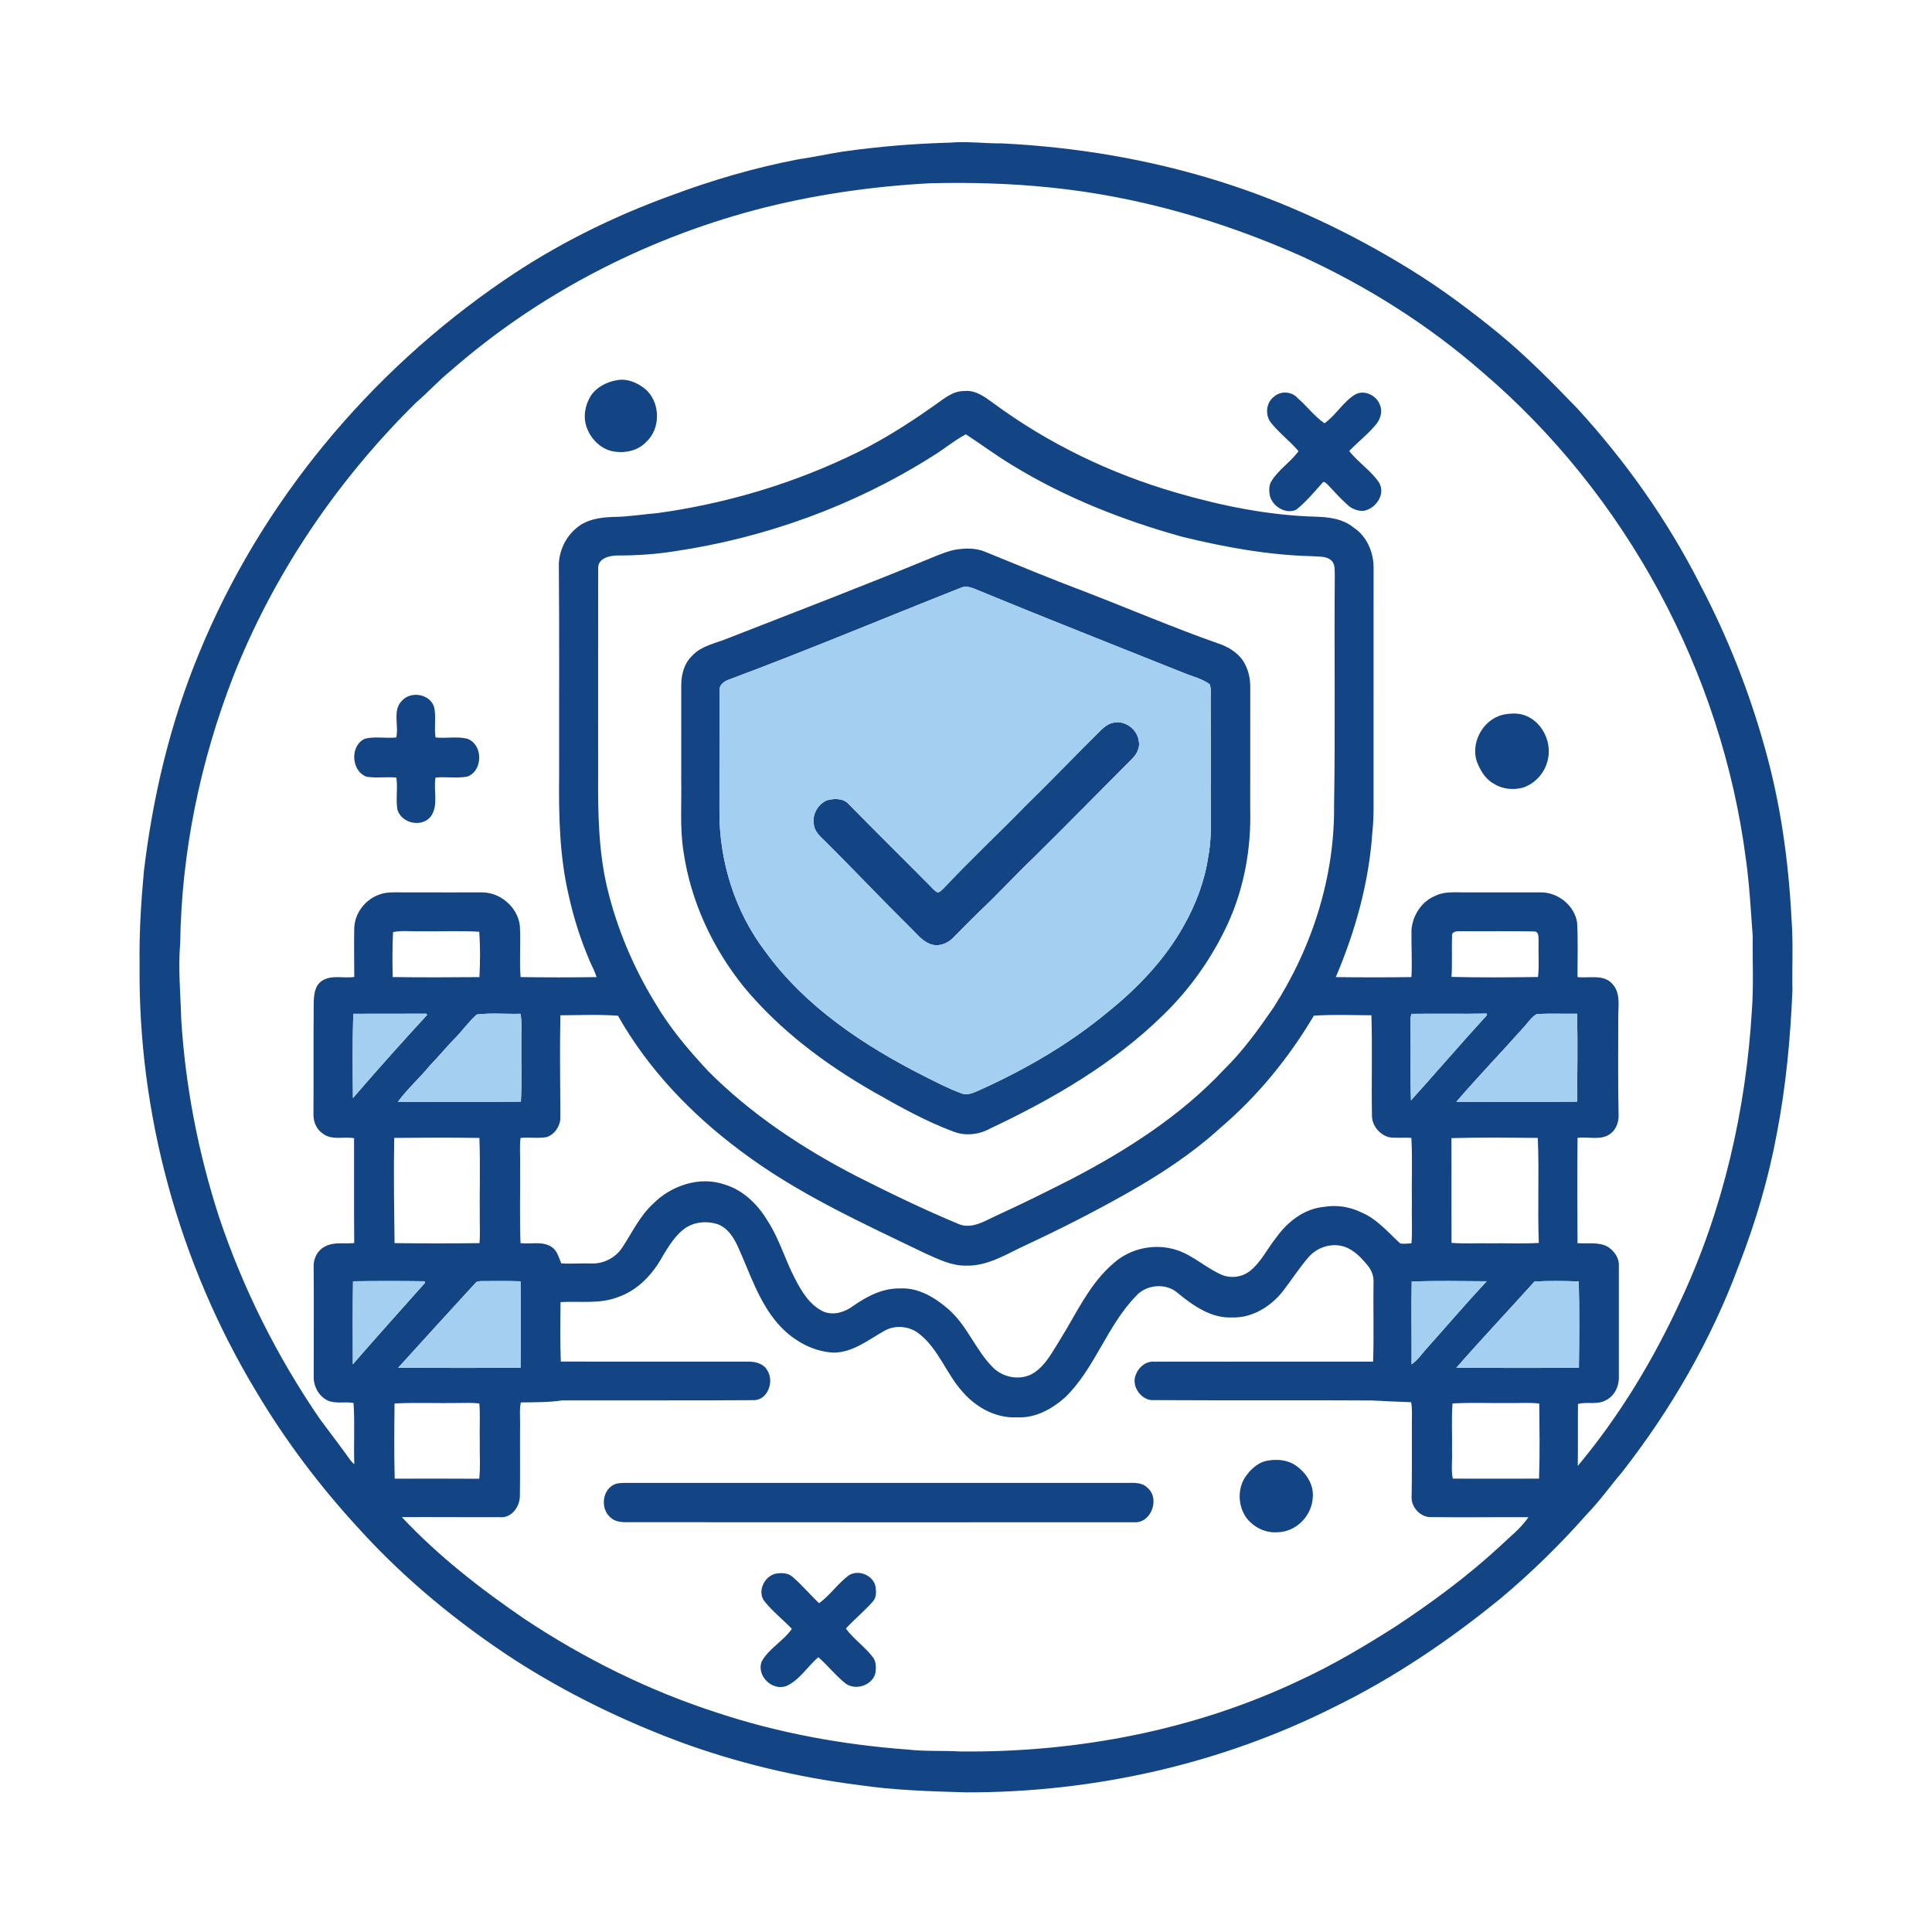
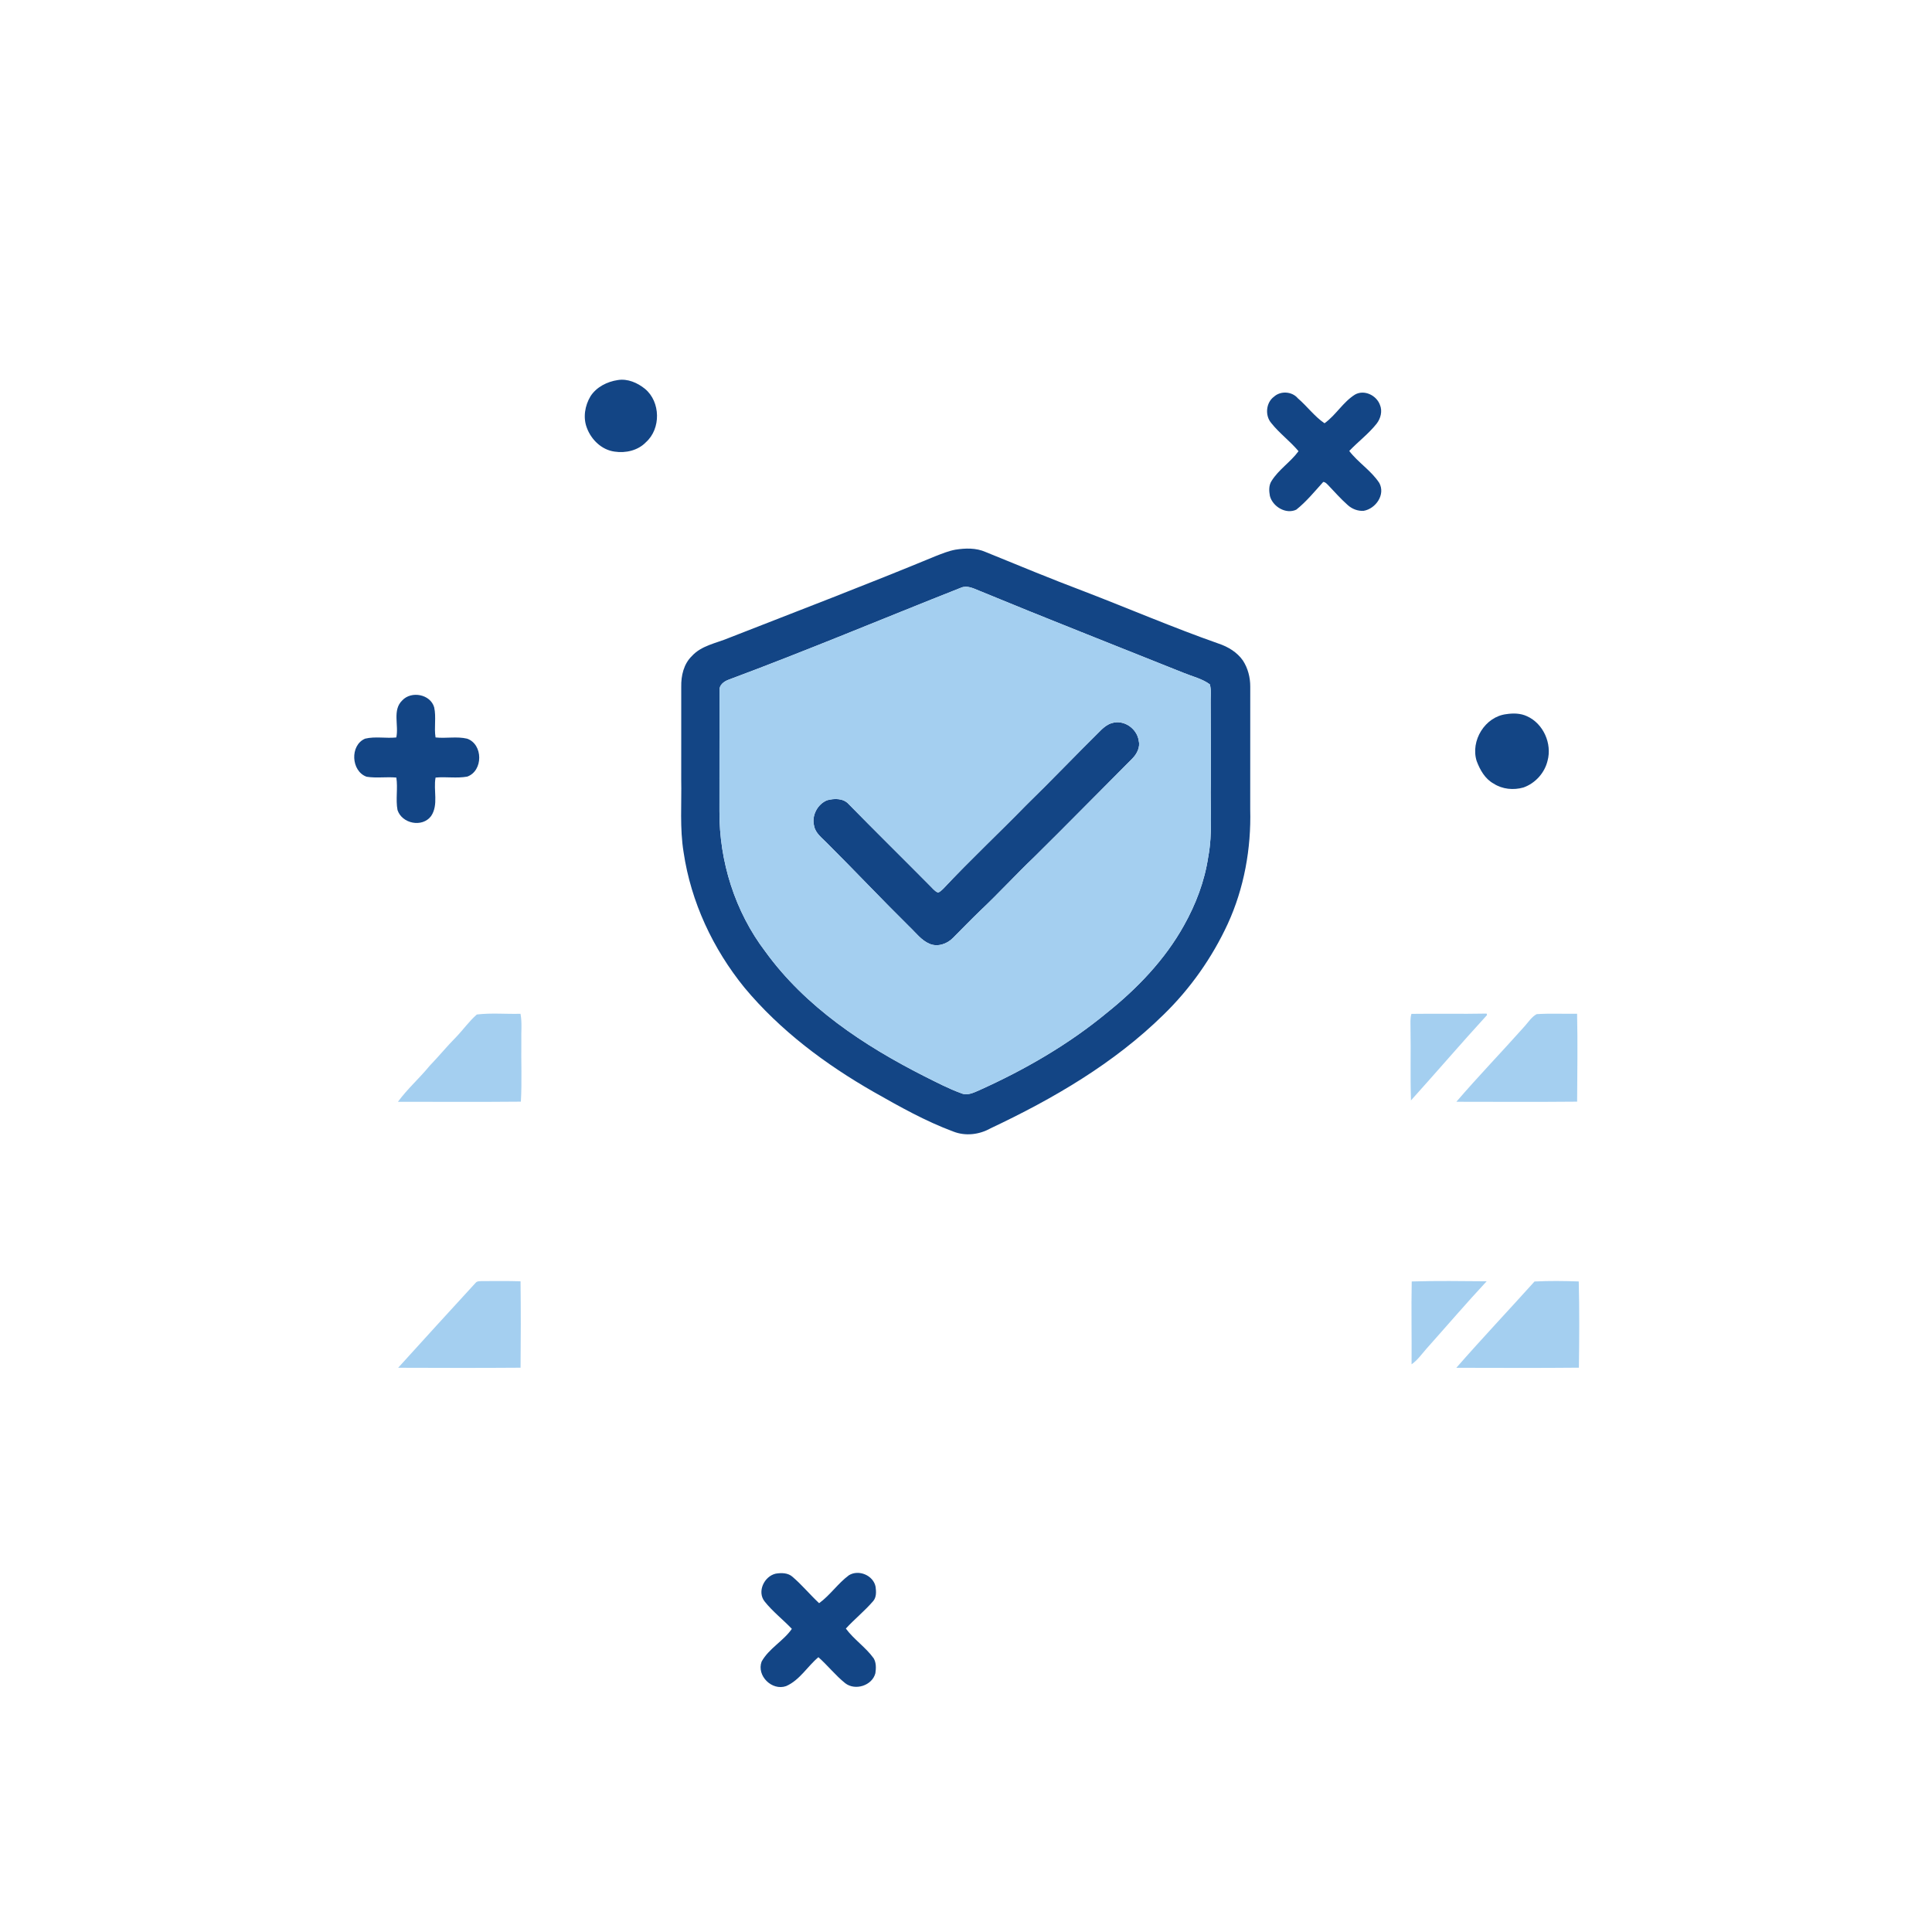
<svg xmlns="http://www.w3.org/2000/svg" width="1024pt" height="1024pt" viewBox="0 0 1024 1024" version="1.1">
  <g id="#134585ff">
-     <path fill="#134585" opacity="1.00" d=" M 503.48 75.60 C 512.66 74.79 521.82 76.08 531.00 76.00 C 569.96 77.90 608.76 84.37 646.02 96.01 C 681.61 107.14 715.60 123.15 747.31 142.72 C 763.79 152.88 779.35 164.46 794.32 176.71 C 809.09 188.84 822.50 202.50 835.77 216.23 C 861.60 244.36 883.88 275.85 901.16 309.94 C 915.63 337.50 927.14 366.57 935.45 396.56 C 943.78 426.07 948.00 456.66 949.55 487.23 C 950.51 499.79 949.77 512.41 950.03 524.99 C 948.95 550.36 946.60 575.76 941.77 600.73 C 937.37 624.60 930.46 647.99 921.65 670.60 C 906.97 710.25 885.55 747.28 859.51 780.54 C 853.36 787.74 847.93 795.55 841.29 802.32 C 827.11 818.43 811.73 833.49 795.28 847.27 C 768.18 869.36 739.04 889.13 707.60 904.54 C 647.26 935.01 579.51 950.15 512.00 949.99 C 492.95 949.44 473.86 948.88 454.98 946.08 C 422.57 941.94 390.57 934.39 359.91 923.06 C 329.59 911.72 300.32 897.44 273.06 879.96 C 242.67 860.15 214.38 836.93 190.03 810.01 C 169.49 787.72 151.14 763.39 135.66 737.32 C 94.80 669.48 73.07 590.20 73.99 511.00 C 73.74 494.61 74.74 478.24 76.25 461.94 C 80.93 422.41 90.20 383.26 105.43 346.42 C 138.15 266.50 195.63 197.43 266.80 148.79 C 294.26 129.93 324.33 114.99 355.63 103.64 C 377.60 95.42 400.20 88.83 423.24 84.42 C 430.94 83.34 438.53 81.64 446.21 80.42 C 465.19 77.71 484.32 76.11 503.48 75.60 M 400.21 111.30 C 341.11 127.07 285.34 155.92 239.22 196.23 C 232.60 201.58 226.89 207.90 220.45 213.45 C 178.76 254.56 145.13 304.05 123.61 358.59 C 106.13 403.61 96.16 451.67 95.51 500.00 C 94.34 513.35 95.71 526.69 96.04 540.04 C 98.23 575.66 105.06 610.97 116.06 644.91 C 128.77 682.94 146.89 719.12 169.59 752.16 C 169.66 752.25 169.79 752.43 169.85 752.52 C 175.19 759.73 180.68 766.84 185.88 774.15 C 186.47 774.84 187.10 775.50 187.79 776.11 C 187.39 765.29 188.15 754.40 187.37 743.61 C 182.85 742.77 178.02 744.17 173.69 742.32 C 169.13 740.10 166.26 735.04 166.27 730.02 C 166.26 710.35 166.41 690.66 166.24 670.99 C 166.16 666.66 168.61 662.26 172.63 660.49 C 177.34 658.14 182.72 659.37 187.75 658.84 C 187.56 640.32 187.73 621.80 187.66 603.28 C 182.19 602.27 175.86 604.57 171.12 600.83 C 167.55 598.51 165.95 594.19 166.14 590.06 C 166.26 570.69 166.10 551.32 166.27 531.95 C 166.32 527.59 166.72 522.30 170.81 519.75 C 175.90 516.57 182.16 518.65 187.77 517.82 C 187.77 509.21 187.57 500.59 187.76 491.97 C 187.96 484.01 193.64 476.67 201.13 474.11 C 204.92 472.68 209.03 472.97 213.00 472.97 C 227.35 473.04 241.71 472.96 256.06 472.99 C 265.56 473.26 274.26 480.95 275.51 490.39 C 276.11 499.54 275.18 508.73 275.92 517.87 C 289.32 518.08 302.75 518.07 316.16 517.89 C 315.36 514.90 313.77 512.22 312.58 509.39 C 307.88 498.42 304.20 487.02 301.61 475.37 C 296.48 453.99 296.10 431.87 296.36 410.00 C 296.28 372.97 296.52 335.94 296.19 298.92 C 296.51 291.81 299.71 284.79 305.20 280.18 C 310.51 275.34 318.03 274.20 324.96 273.99 C 333.02 273.93 340.99 272.56 349.01 271.88 C 383.16 267.10 416.65 257.43 447.92 242.88 C 464.79 235.21 480.54 225.32 495.61 214.60 C 500.31 211.42 504.96 207.13 511.02 207.28 C 516.95 206.54 521.89 210.36 526.41 213.61 C 555.42 235.04 588.39 250.91 622.99 261.00 C 647.06 268.02 671.85 273.10 696.97 273.85 C 704.10 274.01 711.73 274.90 717.44 279.61 C 724.46 284.21 728.07 292.75 728.03 300.96 C 728.00 338.97 728.03 376.98 728.01 415.00 C 727.93 423.77 728.35 432.57 727.36 441.31 C 725.57 467.75 718.35 493.58 708.00 517.89 C 721.35 518.05 734.72 518.07 748.08 517.88 C 748.53 509.58 748.00 501.26 748.11 492.96 C 748.65 485.27 753.47 477.73 760.74 474.80 C 765.49 472.45 770.88 472.98 776.00 472.99 C 789.69 473.00 803.37 472.98 817.06 472.98 C 826.00 473.10 834.59 480.07 835.91 489.02 C 836.44 498.62 836.09 508.25 836.12 517.86 C 842.22 518.63 849.88 516.18 854.53 521.43 C 859.03 526.17 857.71 533.09 857.71 539.01 C 857.71 556.02 857.53 573.03 857.87 590.04 C 858.15 593.99 856.99 598.26 853.73 600.76 C 848.74 604.75 841.93 602.27 836.13 603.12 C 835.92 621.70 835.98 640.30 836.12 658.89 C 841.46 659.35 847.25 658.07 852.16 660.81 C 855.55 662.99 858.29 666.74 858.02 670.94 C 858.01 690.64 858.04 710.35 858.02 730.05 C 858.13 734.94 855.60 740.00 851.11 742.18 C 846.57 744.75 841.19 742.83 836.37 744.13 C 836.22 755.07 836.44 766.03 836.24 776.98 C 858.48 750.39 876.51 720.43 890.94 688.97 C 913.35 640.94 925.36 588.41 928.53 535.62 C 929.50 522.43 928.83 509.19 928.96 495.98 C 927.95 482.52 927.26 469.01 925.39 455.62 C 912.59 356.29 861.95 262.27 785.73 197.25 C 757.11 172.22 724.60 151.75 690.06 135.90 C 647.86 117.04 602.86 104.06 556.80 99.39 C 535.59 97.18 514.25 96.61 492.94 97.13 C 461.67 98.80 430.51 103.32 400.21 111.30 M 493.98 241.95 C 452.58 268.10 405.54 285.14 357.12 292.25 C 347.19 293.82 337.15 294.43 327.11 294.42 C 323.05 294.48 317.03 295.90 317.05 300.96 C 316.95 337.64 317.05 374.32 317.02 411.00 C 316.91 431.07 317.22 451.40 321.94 471.03 C 327.06 492.19 335.62 512.48 346.93 531.07 C 354.72 544.47 364.77 556.37 375.31 567.67 C 398.02 590.51 425.18 608.49 453.68 623.26 C 471.39 632.20 489.25 640.91 507.57 648.53 C 514.76 651.92 521.88 647.15 528.28 644.22 C 541.67 638.13 554.84 631.56 567.96 624.89 C 597.45 609.52 625.94 591.25 648.81 566.83 C 658.84 557.00 667.08 545.54 675.01 534.00 C 695.41 502.30 707.47 464.83 707.09 426.99 C 707.77 386.33 707.13 345.66 707.46 305.01 C 707.28 302.38 707.85 299.19 705.75 297.19 C 703.21 294.64 699.26 295.15 695.98 294.82 C 672.47 294.27 649.23 290.05 626.44 284.46 C 595.24 275.77 564.78 263.81 537.07 246.90 C 528.42 241.74 520.34 235.69 511.93 230.19 C 505.60 233.54 500.12 238.28 493.98 241.95 M 208.32 494.03 C 207.92 501.95 207.97 509.93 208.14 517.86 C 223.46 518.08 238.80 518.03 254.11 517.89 C 254.49 509.90 254.57 501.84 254.03 493.86 C 243.71 493.19 233.34 493.79 223.00 493.59 C 218.11 493.78 213.14 493.03 208.32 494.03 M 769.61 495.98 C 769.38 503.24 769.75 510.52 769.34 517.78 C 784.60 518.17 799.91 518.03 815.18 517.84 C 815.88 511.58 815.27 505.26 815.49 498.97 C 815.38 497.07 815.84 493.60 813.01 493.67 C 800.00 493.43 786.97 493.64 773.96 493.56 C 772.27 493.50 769.47 493.63 769.61 495.98 M 187.24 537.33 C 186.78 552.20 186.95 567.12 187.06 582.01 C 199.91 567.08 213.06 552.41 226.39 537.91 L 225.87 537.27 C 213.00 537.37 200.11 537.29 187.24 537.33 M 252.73 537.71 C 248.62 541.27 245.50 545.80 241.72 549.69 C 236.87 554.56 232.56 559.91 227.78 564.83 C 222.40 571.43 215.94 577.08 210.92 583.97 C 232.63 583.97 254.36 584.11 276.07 583.90 C 276.69 573.29 276.16 562.64 276.32 552.01 C 276.16 547.12 276.79 542.17 275.88 537.33 C 268.18 537.54 260.36 536.78 252.73 537.71 M 748.08 537.37 C 747.35 539.84 747.61 542.45 747.60 545.00 C 747.83 557.74 747.42 570.49 747.85 583.23 C 761.38 568.23 774.53 552.88 788.16 537.99 L 787.96 537.22 C 774.67 537.49 761.37 537.18 748.08 537.37 M 814.48 537.51 C 811.75 538.98 810.07 541.76 808.03 544.00 C 796.09 557.42 783.61 570.34 771.90 583.96 C 793.23 583.99 814.58 584.10 835.91 583.90 C 835.99 568.38 836.25 552.81 835.89 537.30 C 828.75 537.43 821.59 537.05 814.48 537.51 M 297.01 538.12 C 296.64 556.09 296.92 574.09 297.01 592.07 C 297.12 596.62 294.08 601.28 289.71 602.71 C 285.14 603.46 280.49 602.69 275.90 603.13 C 275.35 607.40 275.73 611.71 275.67 616.01 C 275.80 630.29 275.36 644.61 275.87 658.89 C 281.26 659.51 287.28 657.73 292.16 660.77 C 295.31 662.68 296.16 666.43 297.46 669.60 C 302.66 670.01 307.88 669.46 313.10 669.66 C 319.72 670.04 326.44 666.63 329.96 660.99 C 335.08 653.20 339.13 644.53 346.07 638.10 C 355.72 628.34 370.86 623.19 384.16 627.85 C 394.01 630.83 401.72 638.47 406.89 647.15 C 413.09 656.64 416.09 667.71 421.35 677.68 C 424.90 684.62 429.28 691.90 436.67 695.26 C 441.94 697.32 447.83 695.43 452.19 692.19 C 459.47 687.09 467.84 682.70 476.98 682.91 C 486.60 682.33 495.35 687.60 502.39 693.66 C 512.52 702.26 516.96 715.45 526.26 724.76 C 531.85 730.48 541.65 732.00 548.37 727.39 C 554.58 723.13 557.98 716.13 561.93 709.94 C 570.66 695.95 577.55 680.19 590.43 669.35 C 599.25 661.55 612.21 658.88 623.41 662.46 C 632.48 665.31 639.39 672.33 648.11 675.91 C 652.67 677.61 658.09 676.88 662.03 674.01 C 668.37 669.22 671.70 661.71 676.63 655.67 C 682.56 647.42 691.40 640.58 701.80 639.66 C 708.45 638.53 715.35 639.58 721.41 642.54 C 729.76 645.99 735.65 653.07 742.12 659.05 C 744.10 659.36 746.13 659.15 748.13 658.93 C 748.65 651.96 748.15 644.97 748.32 638.00 C 748.12 626.38 748.71 614.73 748.05 603.13 C 744.09 602.76 740.09 603.37 736.16 602.75 C 731.08 601.34 727.04 596.40 727.16 591.04 C 726.85 573.40 727.41 555.74 726.88 538.12 C 716.73 538.07 706.50 537.64 696.37 538.34 C 683.27 560.40 666.90 580.62 647.36 597.32 C 631.93 611.47 614.30 622.95 596.08 633.16 C 579.06 642.73 561.64 651.58 543.93 659.83 C 533.72 664.51 523.64 671.18 511.97 670.81 C 504.31 670.96 497.38 667.39 490.56 664.40 C 456.82 648.10 422.29 632.52 392.24 609.79 C 366.37 590.47 343.47 566.60 327.54 538.36 C 317.41 537.61 307.17 538.07 297.01 538.12 M 208.95 603.11 C 208.61 621.68 208.90 640.30 209.13 658.88 C 224.11 659.07 239.12 659.06 254.11 658.89 C 254.57 654.60 254.23 650.29 254.29 646.01 C 254.11 631.71 254.65 617.39 254.09 603.12 C 239.05 602.92 223.99 602.95 208.95 603.11 M 769.30 603.23 C 769.33 621.73 769.32 640.25 769.33 658.75 C 776.20 659.28 783.11 658.85 790.00 658.99 C 798.53 658.86 807.08 659.27 815.60 658.78 C 814.87 640.24 815.89 621.65 815.05 603.12 C 799.80 602.99 784.53 602.79 769.30 603.23 M 363.01 651.05 C 357.97 654.70 354.65 660.20 351.43 665.42 C 346.20 675.17 338.13 683.91 327.42 687.54 C 317.74 691.29 307.20 689.51 297.11 690.15 C 296.96 700.64 296.82 711.18 297.25 721.67 C 330.17 721.72 363.09 721.67 396.01 721.70 C 400.01 721.55 404.62 722.53 406.70 726.35 C 410.56 732.28 406.80 742.50 399.05 742.12 C 365.36 742.36 331.65 742.16 297.96 742.24 C 290.70 743.33 283.36 743.21 276.04 743.32 C 275.25 747.16 275.72 751.11 275.64 755.01 C 275.55 767.59 275.73 780.18 275.55 792.76 C 275.61 798.44 271.22 804.71 265.03 804.14 C 247.68 804.20 230.33 804.01 212.98 804.11 C 232.29 824.69 254.70 842.17 277.97 858.05 C 309.61 879.09 343.97 896.15 380.17 907.79 C 412.75 918.58 446.77 924.77 480.98 927.29 C 490.29 928.35 499.67 927.77 509.01 928.31 C 570.88 928.94 633.35 917.10 689.37 890.38 C 706.74 882.35 723.21 872.53 739.36 862.28 C 758.80 849.45 777.64 835.58 794.78 819.77 C 800.03 814.72 805.96 810.22 810.10 804.15 C 793.06 804.03 776.00 804.34 758.96 804.09 C 753.10 804.59 747.73 798.84 748.19 793.07 C 748.43 780.38 748.28 767.69 748.32 755.00 C 748.29 751.06 748.61 747.10 747.93 743.21 C 740.97 742.91 734.00 742.68 727.04 742.28 C 688.68 742.05 650.32 742.32 611.96 742.09 C 605.07 742.86 599.14 734.52 602.13 728.28 C 603.76 724.38 607.56 721.29 611.97 721.73 C 650.56 721.66 689.16 721.70 727.76 721.70 C 728.28 707.80 727.76 693.86 727.99 679.95 C 728.27 676.44 726.89 673.07 724.66 670.42 C 721.30 666.42 717.46 662.36 712.36 660.71 C 705.87 658.69 698.44 660.93 693.92 665.94 C 688.70 671.82 684.53 678.51 679.70 684.69 C 673.27 692.67 663.52 698.64 653.01 698.28 C 642.06 698.79 632.57 692.14 624.47 685.54 C 618.29 679.78 607.47 680.67 602.02 687.02 C 586.69 702.80 580.41 725.17 564.60 740.59 C 557.59 746.81 548.66 751.77 539.00 751.21 C 527.92 751.81 517.35 745.96 510.24 737.75 C 501.53 728.21 497.52 714.96 487.10 706.88 C 481.87 702.73 474.26 702.10 468.49 705.51 C 460.14 710.22 452.08 716.77 442.02 716.93 C 430.49 716.45 419.82 710.17 412.33 701.64 C 402.31 690.08 397.62 675.30 391.47 661.58 C 389.18 656.33 385.89 650.83 380.22 648.79 C 374.54 647.02 367.97 647.60 363.01 651.05 M 187.11 679.11 C 186.87 693.77 187.03 708.45 187.01 723.12 C 199.61 708.58 212.50 694.29 225.28 679.92 L 225.06 679.10 C 212.41 678.94 199.75 678.92 187.11 679.11 M 251.96 680.06 C 238.28 694.98 224.61 709.93 211.03 724.94 C 232.65 725.02 254.29 725.08 275.91 724.91 C 276.06 709.65 276.07 694.37 275.90 679.11 C 269.25 678.87 262.59 679.05 255.93 679.00 C 254.57 679.09 252.90 678.80 251.96 680.06 M 748.24 679.20 C 747.95 693.83 748.28 708.48 748.16 723.12 C 751.27 720.96 753.46 717.81 755.93 714.99 C 766.62 703.03 777.05 690.82 787.97 679.10 C 774.73 679.00 761.47 678.80 748.24 679.20 M 813.33 679.22 C 799.57 694.50 785.43 709.48 771.88 724.96 C 793.54 724.99 815.20 725.11 836.85 724.90 C 837.06 709.68 837.17 694.42 836.77 679.20 C 828.97 678.91 821.11 678.82 813.33 679.22 M 209.12 743.88 C 208.97 757.15 208.84 770.46 209.20 783.73 C 224.13 783.71 239.08 783.64 254.01 783.77 C 254.73 777.21 254.13 770.58 254.29 764.00 C 254.08 757.29 254.62 750.56 254.05 743.88 C 250.39 743.40 246.68 743.62 243.00 743.62 C 231.71 743.83 220.39 743.29 209.12 743.88 M 769.87 743.87 C 769.22 752.22 769.78 760.62 769.60 769.00 C 769.82 773.88 769.03 778.85 770.00 783.68 C 785.23 783.83 800.49 783.64 815.73 783.71 C 816.20 770.46 815.95 757.17 815.84 743.92 C 810.58 743.25 805.27 743.78 799.99 743.63 C 789.95 743.79 779.88 743.28 769.87 743.87 Z" />
    <path fill="#134585" opacity="1.00" d=" M 327.43 201.44 C 332.63 200.57 337.91 202.88 341.88 206.12 C 350.14 212.98 350.38 227.23 342.37 234.37 C 338.18 238.76 331.65 240.26 325.79 239.37 C 318.99 238.49 313.43 233.13 311.09 226.87 C 308.92 221.37 309.99 214.99 312.99 210.01 C 316.15 205.11 321.78 202.29 327.43 201.44 Z" />
    <path fill="#134585" opacity="1.00" d=" M 675.26 210.24 C 678.81 207.03 684.82 207.44 687.90 211.12 C 692.80 215.31 696.68 220.71 702.02 224.34 C 708.06 220.04 711.84 213.06 718.22 209.11 C 723.11 206.38 729.56 209.53 731.39 214.58 C 732.81 217.91 731.79 221.79 729.64 224.57 C 725.38 229.94 719.83 234.08 715.13 239.02 C 719.85 245.19 726.78 249.43 731.05 255.97 C 734.44 262.14 729.15 269.64 722.79 270.74 C 719.70 270.97 716.60 269.76 714.33 267.70 C 710.59 264.40 707.31 260.64 703.87 257.04 C 703.13 256.35 702.42 255.44 701.33 255.45 C 696.76 260.51 692.41 265.88 687.06 270.13 C 681.57 272.75 674.54 268.52 673.07 262.86 C 672.58 260.23 672.42 257.26 673.95 254.93 C 677.73 248.83 684.05 244.90 688.24 239.14 C 683.79 233.81 678.10 229.66 673.79 224.22 C 670.36 220.25 670.96 213.36 675.26 210.24 Z" />
    <path fill="#134585" opacity="1.00" d=" M 506.33 291.35 C 511.66 290.50 517.35 290.33 522.39 292.57 C 539.74 299.64 557.05 306.83 574.59 313.44 C 598.38 322.59 621.82 332.66 645.88 341.12 C 650.92 342.80 655.74 345.71 658.81 350.15 C 661.44 354.23 662.69 359.12 662.66 363.96 C 662.64 385.64 662.66 407.32 662.64 429.00 C 663.19 449.76 659.41 470.78 650.72 489.70 C 642.44 507.60 630.89 524.00 616.75 537.76 C 590.45 563.63 558.18 582.40 525.01 598.04 C 519.00 601.41 511.71 602.28 505.23 599.73 C 490.53 594.26 476.80 586.54 463.19 578.81 C 437.59 564.19 413.51 546.21 394.57 523.46 C 377.87 502.90 366.22 478.04 362.33 451.77 C 360.23 438.94 361.33 425.93 361.06 413.01 C 361.00 396.66 361.15 380.31 361.07 363.96 C 360.96 358.13 362.38 351.90 366.71 347.72 C 371.77 342.15 379.52 340.95 386.15 338.18 C 422.77 323.85 459.50 309.82 495.83 294.78 C 499.26 293.44 502.69 292.03 506.33 291.35 M 509.43 311.47 C 468.36 327.69 427.64 344.82 386.25 360.23 C 383.75 361.14 381.09 363.05 381.36 366.05 C 381.26 387.36 381.40 408.68 381.32 430.00 C 381.19 456.52 389.53 483.17 405.64 504.34 C 426.86 533.66 457.81 554.13 489.68 570.31 C 496.20 573.56 502.69 576.99 509.55 579.48 C 512.72 580.80 515.95 579.18 518.84 577.93 C 543.04 567.05 566.26 553.68 586.74 536.74 C 602.81 523.85 617.42 508.65 627.49 490.55 C 633.81 479.31 638.46 467.07 640.37 454.29 C 642.83 441.33 641.38 428.11 641.76 415.02 C 641.79 401.01 641.77 387.01 641.68 373.01 C 641.54 369.59 642.19 366.03 641.23 362.71 C 637.11 359.70 632.01 358.56 627.36 356.64 C 591.19 342.13 554.89 327.93 518.87 313.04 C 515.91 311.84 512.64 310.15 509.43 311.47 Z" />
    <path fill="#134585" opacity="1.00" d=" M 213.21 371.22 C 217.99 366.05 228.12 367.93 230.12 374.89 C 231.29 380.13 229.99 385.57 230.85 390.86 C 236.40 391.47 242.10 390.22 247.56 391.50 C 256.13 394.48 256.14 408.58 247.65 411.62 C 242.12 412.62 236.44 411.60 230.86 412.13 C 229.60 418.85 232.56 426.52 228.48 432.55 C 223.83 438.77 213.06 436.59 210.69 429.34 C 209.63 423.67 210.94 417.84 210.07 412.13 C 204.83 411.64 199.53 412.53 194.32 411.69 C 186.05 408.78 185.35 394.94 193.53 391.50 C 198.92 390.21 204.56 391.44 210.04 390.87 C 211.47 384.43 207.84 376.36 213.21 371.22 Z" />
    <path fill="#134585" opacity="1.00" d=" M 798.39 378.51 C 802.04 377.95 805.94 378.01 809.35 379.62 C 818.01 383.49 822.72 394.16 820.23 403.23 C 818.69 409.69 813.70 415.19 807.44 417.39 C 802.20 418.89 796.27 418.33 791.65 415.32 C 787.09 412.83 784.43 408.05 782.66 403.36 C 779.28 392.64 787.08 379.85 798.39 378.51 Z" />
    <path fill="#134585" opacity="1.00" d=" M 589.29 383.27 C 595.62 381.26 602.54 386.06 603.53 392.46 C 604.45 396.06 602.58 399.60 600.10 402.11 C 582.77 419.44 565.63 436.98 548.18 454.19 C 538.46 463.47 529.38 473.40 519.60 482.62 C 514.68 487.36 509.94 492.27 505.12 497.10 C 502.01 500.29 497.06 502.05 492.78 500.27 C 488.29 498.42 485.37 494.30 481.93 491.08 C 467.16 476.50 452.94 461.39 438.24 446.76 C 435.62 444.04 432.12 441.59 431.46 437.61 C 430.12 432.25 433.29 426.23 438.36 424.16 C 442.15 423.12 446.98 423.00 449.82 426.20 C 464.00 440.67 478.46 454.88 492.71 469.28 C 494.11 470.58 495.28 472.31 497.10 473.05 C 498.31 472.81 499.10 471.75 500.00 470.99 C 514.18 455.85 529.34 441.67 543.83 426.82 C 557.33 413.65 570.35 400.00 583.77 386.75 C 585.37 385.27 587.15 383.86 589.29 383.27 Z" />
-     <path fill="#134585" opacity="1.00" d=" M 671.32 774.27 C 676.60 773.22 682.55 773.64 687.02 776.93 C 692.42 780.71 696.52 787.10 695.77 793.90 C 695.26 803.50 686.76 812.11 677.03 812.11 C 670.44 812.66 663.91 809.21 660.18 803.86 C 656.32 797.90 655.95 789.78 659.53 783.60 C 662.28 779.35 666.20 775.37 671.32 774.27 Z" />
-     <path fill="#134585" opacity="1.00" d=" M 326.39 786.49 C 327.86 786.05 329.41 786.01 330.94 785.97 C 418.96 786.00 506.98 785.98 594.99 785.98 C 599.48 786.10 604.85 785.05 608.32 788.68 C 614.95 794.44 610.09 807.55 601.04 806.83 C 511.35 806.84 421.65 806.89 331.95 806.80 C 328.81 806.82 325.35 806.33 323.12 803.88 C 318.00 799.01 319.40 788.80 326.39 786.49 Z" />
    <path fill="#134585" opacity="1.00" d=" M 405.25 848.79 C 401.14 843.59 405.07 835.45 411.14 834.07 C 414.20 833.57 417.73 833.58 420.15 835.83 C 425.14 840.12 429.34 845.24 434.15 849.72 C 440.02 845.47 444.12 839.21 449.95 834.91 C 455.17 831.70 462.95 834.99 464.09 841.07 C 464.42 843.63 464.59 846.67 462.71 848.72 C 458.26 853.87 452.92 858.17 448.32 863.17 C 452.57 868.96 458.86 873.08 463.08 878.96 C 464.45 881.30 464.36 884.22 463.97 886.84 C 462.28 893.40 453.30 896.25 448.00 892.15 C 442.83 888.02 438.72 882.73 433.77 878.35 C 427.97 883.20 423.87 890.52 416.66 893.67 C 409.18 896.31 400.91 888.20 403.67 880.68 C 407.53 873.69 415.24 869.79 419.70 863.33 C 415.00 858.38 409.50 854.16 405.25 848.79 Z" />
  </g>
  <g id="#a4cff0ff">
    <path fill="#a4cff0" opacity="1.00" d=" M 509.43 311.47 C 512.64 310.15 515.91 311.84 518.87 313.04 C 554.89 327.93 591.19 342.13 627.36 356.64 C 632.01 358.56 637.11 359.70 641.23 362.71 C 642.19 366.03 641.54 369.59 641.68 373.01 C 641.77 387.01 641.79 401.01 641.76 415.02 C 641.38 428.11 642.83 441.33 640.37 454.29 C 638.46 467.07 633.81 479.31 627.49 490.55 C 617.42 508.65 602.81 523.85 586.74 536.74 C 566.26 553.68 543.04 567.05 518.84 577.93 C 515.95 579.18 512.72 580.80 509.55 579.48 C 502.69 576.99 496.20 573.56 489.68 570.31 C 457.81 554.13 426.86 533.66 405.64 504.34 C 389.53 483.17 381.19 456.52 381.32 430.00 C 381.40 408.68 381.26 387.36 381.36 366.05 C 381.09 363.05 383.75 361.14 386.25 360.23 C 427.64 344.82 468.36 327.69 509.43 311.47 M 589.29 383.27 C 587.15 383.86 585.37 385.27 583.77 386.75 C 570.35 400.00 557.33 413.65 543.83 426.82 C 529.34 441.67 514.18 455.85 500.00 470.99 C 499.10 471.75 498.31 472.81 497.10 473.05 C 495.28 472.31 494.11 470.58 492.71 469.28 C 478.46 454.88 464.00 440.67 449.82 426.20 C 446.98 423.00 442.15 423.12 438.36 424.16 C 433.29 426.23 430.12 432.25 431.46 437.61 C 432.12 441.59 435.62 444.04 438.24 446.76 C 452.94 461.39 467.16 476.50 481.93 491.08 C 485.37 494.30 488.29 498.42 492.78 500.27 C 497.06 502.05 502.01 500.29 505.12 497.10 C 509.94 492.27 514.68 487.36 519.60 482.62 C 529.38 473.40 538.46 463.47 548.18 454.19 C 565.63 436.98 582.77 419.44 600.10 402.11 C 602.58 399.60 604.45 396.06 603.53 392.46 C 602.54 386.06 595.62 381.26 589.29 383.27 Z" />
-     <path fill="#a4cff0" opacity="1.00" d=" M 187.24 537.33 C 200.11 537.29 213.00 537.37 225.87 537.27 L 226.39 537.91 C 213.06 552.41 199.91 567.08 187.06 582.01 C 186.95 567.12 186.78 552.20 187.24 537.33 Z" />
    <path fill="#a4cff0" opacity="1.00" d=" M 252.73 537.71 C 260.36 536.78 268.18 537.54 275.88 537.33 C 276.79 542.17 276.16 547.12 276.32 552.01 C 276.16 562.64 276.69 573.29 276.07 583.90 C 254.36 584.11 232.63 583.97 210.92 583.97 C 215.94 577.08 222.40 571.43 227.78 564.83 C 232.56 559.91 236.87 554.56 241.72 549.69 C 245.50 545.80 248.62 541.27 252.73 537.71 Z" />
    <path fill="#a4cff0" opacity="1.00" d=" M 748.08 537.37 C 761.37 537.18 774.67 537.49 787.96 537.22 L 788.16 537.99 C 774.53 552.88 761.38 568.23 747.85 583.23 C 747.42 570.49 747.83 557.74 747.60 545.00 C 747.61 542.45 747.35 539.84 748.08 537.37 Z" />
    <path fill="#a4cff0" opacity="1.00" d=" M 814.48 537.51 C 821.59 537.05 828.75 537.43 835.89 537.30 C 836.25 552.81 835.99 568.38 835.91 583.90 C 814.58 584.10 793.23 583.99 771.90 583.96 C 783.61 570.34 796.09 557.42 808.03 544.00 C 810.07 541.76 811.75 538.98 814.48 537.51 Z" />
-     <path fill="#a4cff0" opacity="1.00" d=" M 187.11 679.11 C 199.75 678.92 212.41 678.94 225.06 679.10 L 225.28 679.92 C 212.50 694.29 199.61 708.58 187.01 723.12 C 187.03 708.45 186.87 693.77 187.11 679.11 Z" />
    <path fill="#a4cff0" opacity="1.00" d=" M 251.96 680.06 C 252.90 678.80 254.57 679.09 255.93 679.00 C 262.59 679.05 269.25 678.87 275.90 679.11 C 276.07 694.37 276.06 709.65 275.91 724.91 C 254.29 725.08 232.65 725.02 211.03 724.94 C 224.61 709.93 238.28 694.98 251.96 680.06 Z" />
    <path fill="#a4cff0" opacity="1.00" d=" M 748.24 679.20 C 761.47 678.80 774.73 679.00 787.97 679.10 C 777.05 690.82 766.62 703.03 755.93 714.99 C 753.46 717.81 751.27 720.96 748.16 723.12 C 748.28 708.48 747.95 693.83 748.24 679.20 Z" />
    <path fill="#a4cff0" opacity="1.00" d=" M 813.33 679.22 C 821.11 678.82 828.97 678.91 836.77 679.20 C 837.17 694.42 837.06 709.68 836.85 724.90 C 815.20 725.11 793.54 724.99 771.88 724.96 C 785.43 709.48 799.57 694.50 813.33 679.22 Z" />
    <path fill="#a4cff0" opacity="1.00" d=" M 169.59 752.16 C 169.66 752.25 169.79 752.43 169.85 752.52 C 169.79 752.43 169.66 752.25 169.59 752.16 Z" />
  </g>
</svg>